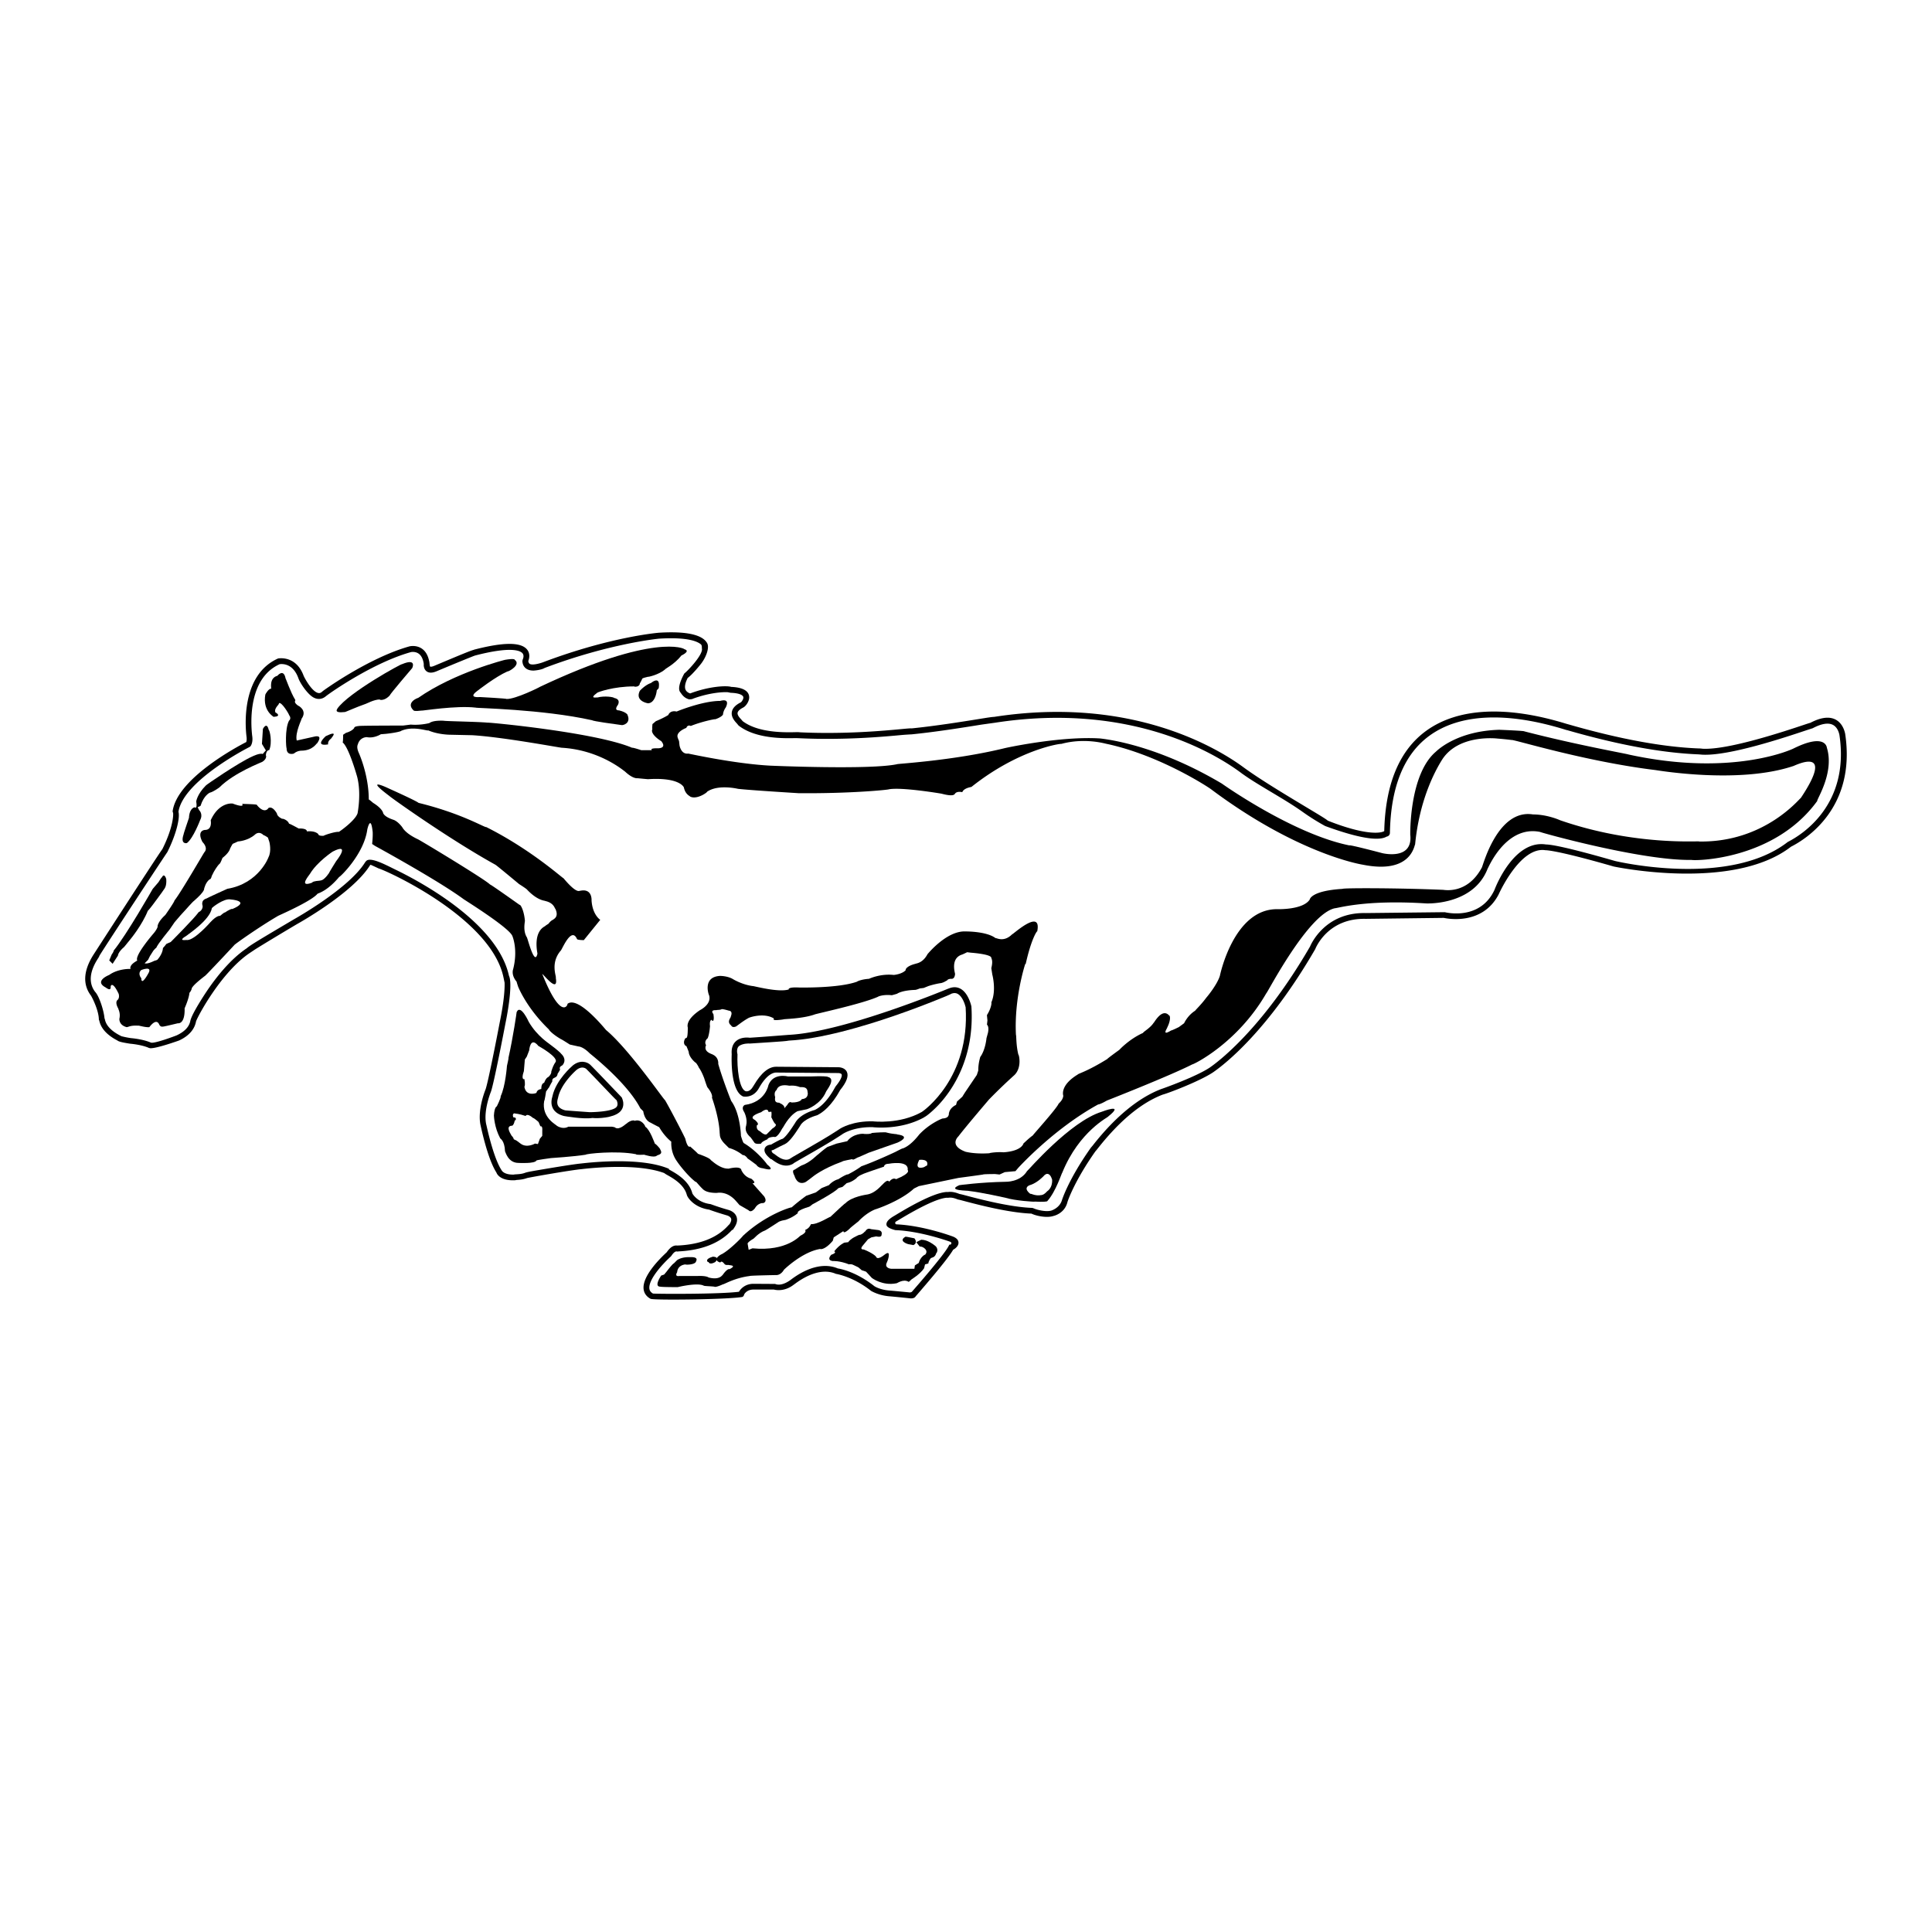
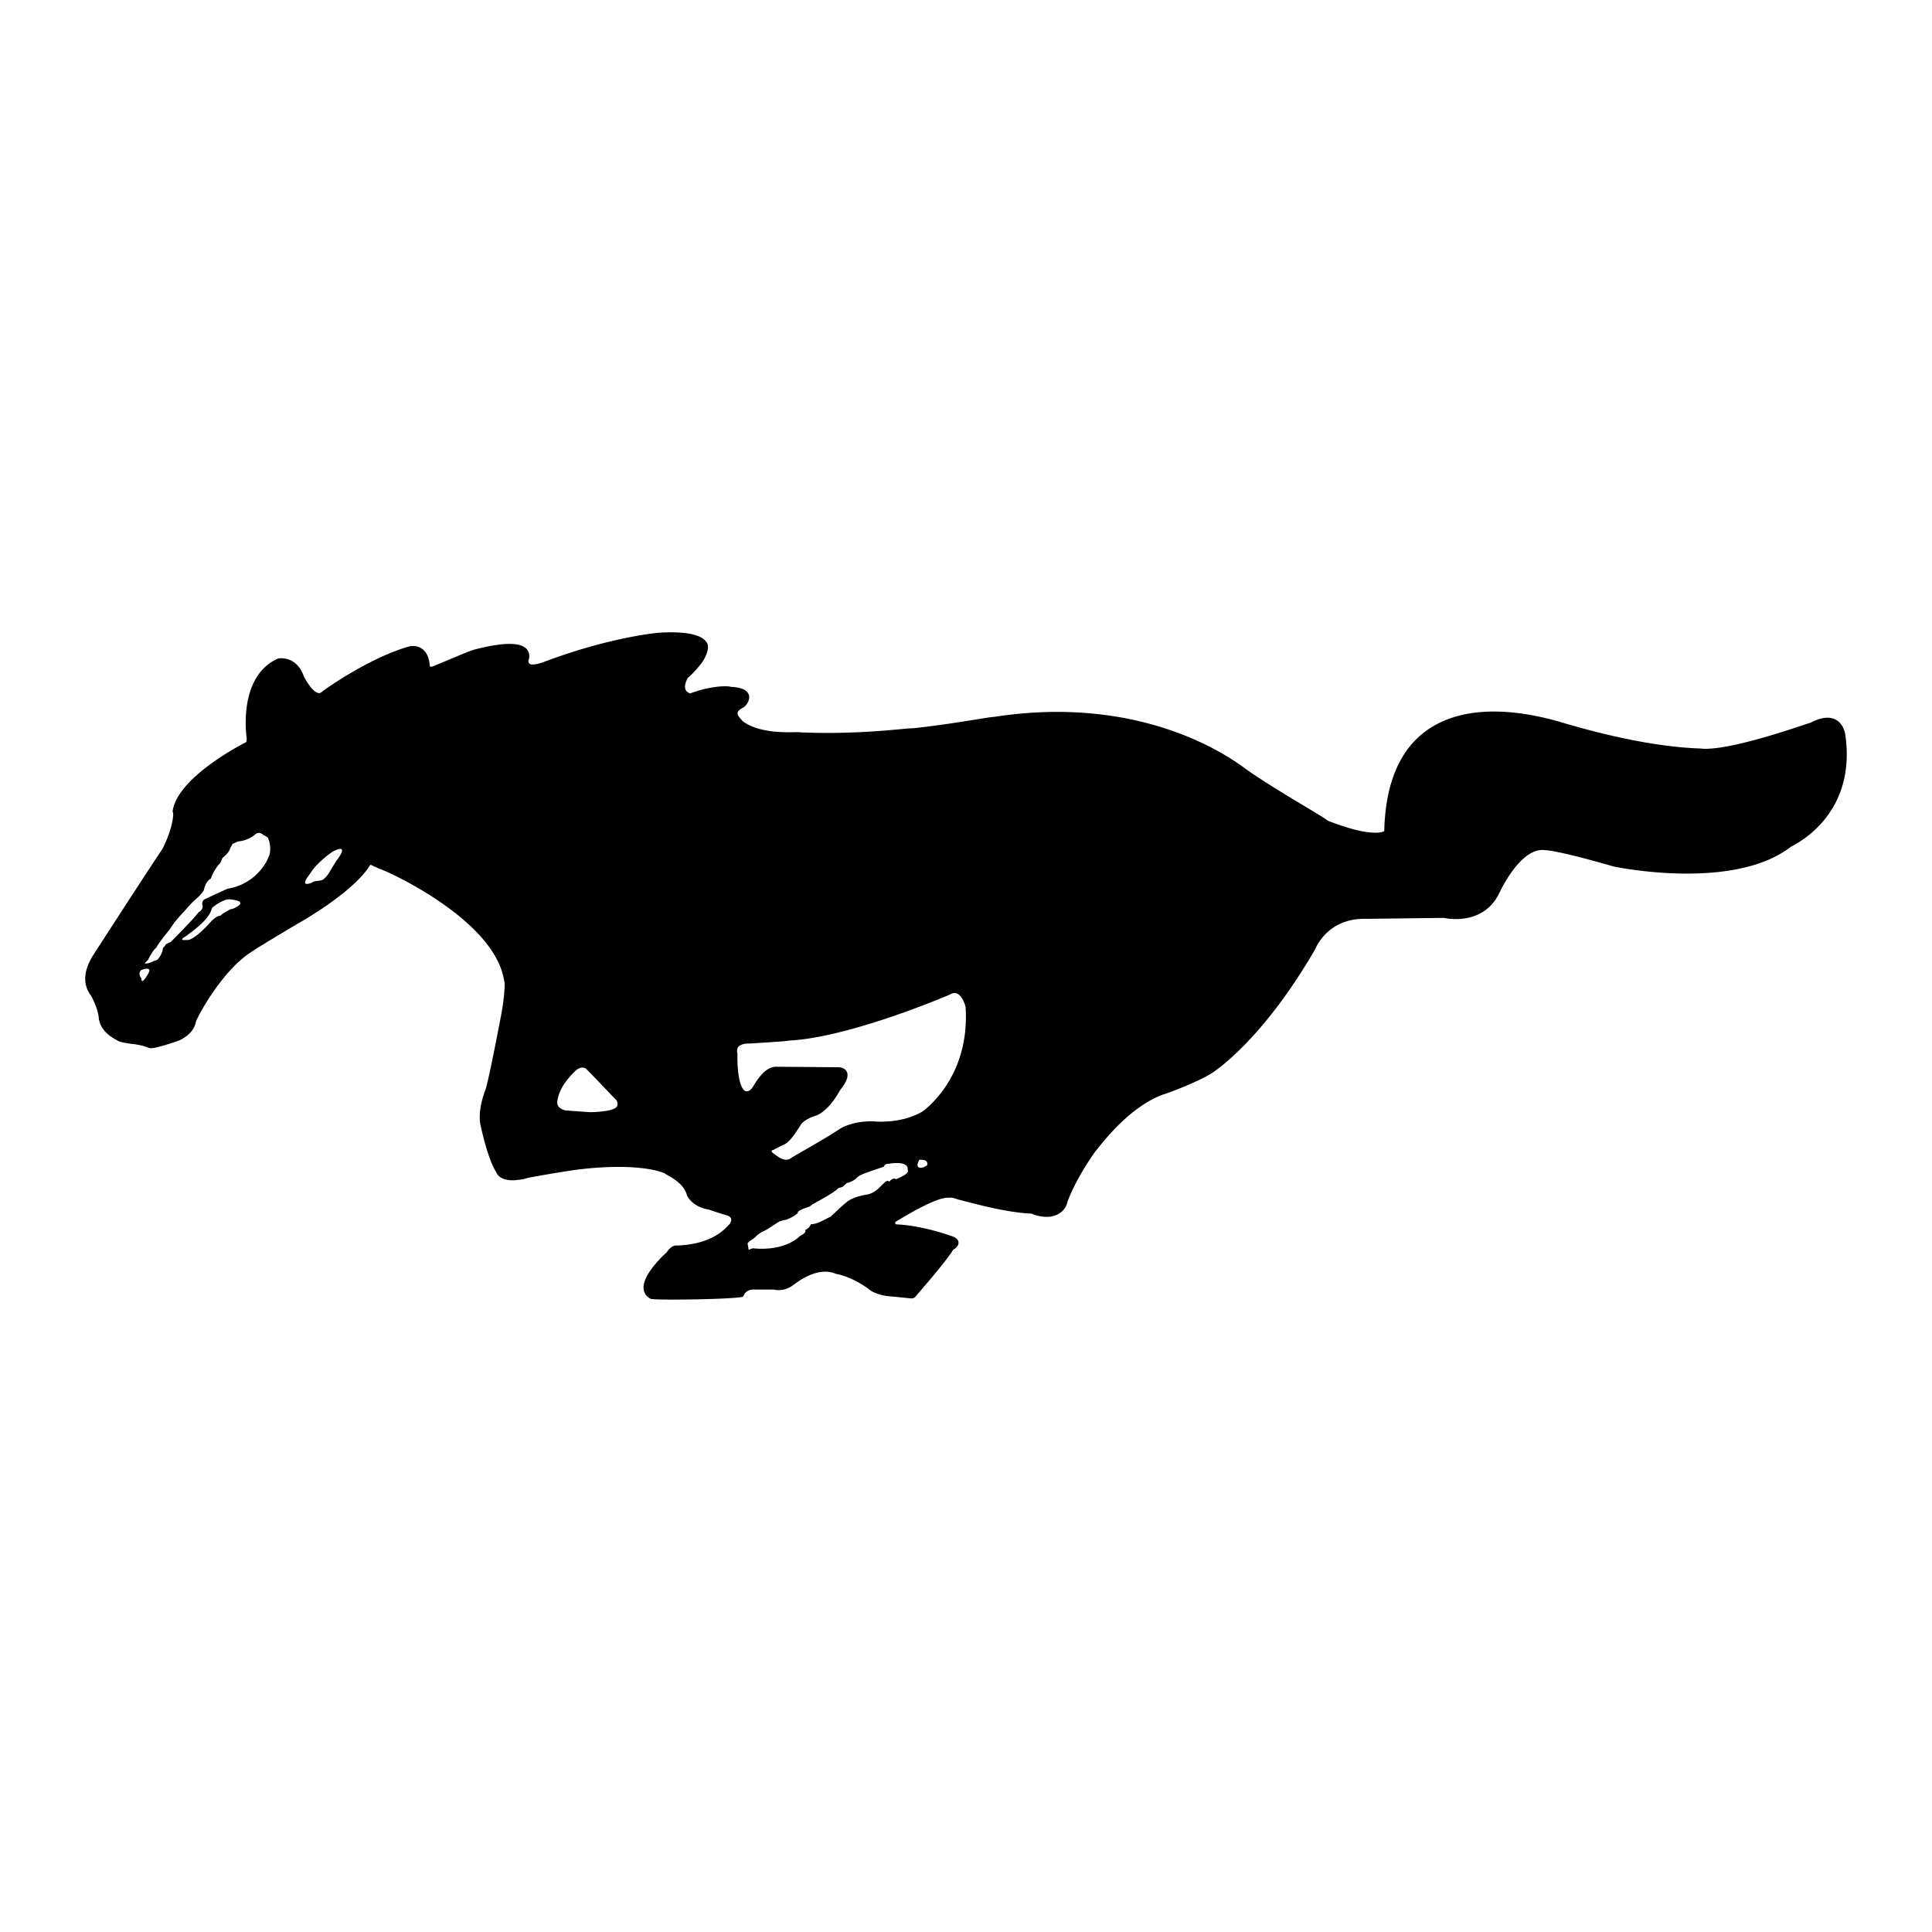
<svg xmlns="http://www.w3.org/2000/svg" width="2500" height="2500" viewBox="0 0 192.756 192.756">
  <g fill-rule="evenodd" clip-rule="evenodd">
-     <path fill="#fff" d="M0 0h192.756v192.756H0V0z" />
    <path d="M67.554 125.717c.022-.022.019-.018 0 0zM24.157 80.199l.007-.004-.007.004zM96.004 79.04l-.001.002.001-.002zM24.164 80.195l.03-.015-.03.015zM24.193 80.181c.009-.005.007-.004 0 0z" />
    <path d="M74.233 129.186c.004-.051.253-.527.939-.527h2.034c.213.057 1.074.219 1.977-.479.023-.014.047-.031.097-.068 1.537-1.152 2.999-1.514 4.117-1.02 0 0 1.684.25 3.505 1.697 0 0 .747.463 1.846.543.092.006 1.285.119 2.067.205 0 0 .395.049.534-.191.13-.16 3.104-3.541 3.75-4.662.213-.109.482-.338.524-.611.036-.232-.055-.551-.69-.752-.107-.039-2.909-1.057-5.511-1.168-.123-.039-.162-.195-.015-.289.051-.027.12-.068.25-.146 2.344-1.416 3.962-2.162 4.81-2.219a.888.888 0 0 0 .179-.002c.145-.016.387-.043.909.172l.207.045c.114.029.289.074.477.125 1.318.348 4.384 1.156 6.673 1.244.391.201 1.488.469 2.199.232 0 0 1.111-.225 1.391-1.393.004-.021.645-2.021 2.795-5.064.051-.053.111-.127.211-.254 2.17-2.758 4.34-4.568 6.492-5.393.506-.123 3.682-1.328 5.02-2.219 0 0-.008.004 0 0 1.195-.822 5.496-4.17 10.203-12.3.049-.125 1.248-3.108 5.037-3.018l7.787-.096c.385.086 3.861.75 5.469-2.334.004-.005 2.135-4.813 4.666-4.418.332 0 1.826.191 6.818 1.626 0 0 11.877 2.529 17.689-1.975 1.545-.78 6.514-3.918 5.402-11.277-.148-.69-.51-1.202-1.018-1.438-.629-.292-1.455-.171-2.453.354-.137.034-.34.102-.664.21-1.867.624-7.533 2.515-10.086 2.376a3.151 3.151 0 0 0-.434-.032c-3.543-.142-7.863-.939-12.84-2.368 0 0-.27-.074-.326-.091-5.977-1.839-10.812-1.596-13.982.705-2.668 1.937-4.07 5.305-4.182 10.002-.322.217-1.846.458-5.627-1.039-.188-.165-.701-.475-2.193-1.371-1.83-1.1-4.338-2.607-5.908-3.728l-.26-.186c-2.48-1.84-11.113-7.21-24.93-5.072-.227.007-.654.075-1.523.215-1.61.259-4.295.691-6.706.934-.137-.013-.403.012-1.049.072-1.692.159-5.651.53-10.119.319-.092-.017-.228-.017-.488-.011-1.006.022-3.664.076-5.215-1.108a1.48 1.48 0 0 0-.136-.162c-.15-.161-.401-.43-.362-.663.035-.208.298-.388.512-.502l-.001-.001c.296-.121.637-.618.646-1.013.011-.456-.296-1.007-1.793-1.071-.474-.149-2.203-.065-4.096.653-.282-.095-.409-.252-.461-.374-.116-.27-.04-.676.215-1.173.463-.332 1.26-1.31 1.404-1.511.471-.654.777-1.537.532-1.966-.321-.561-1.314-1.246-4.798-1.033-.029 0-4.815.386-11.609 2.96 0 0-.953.342-1.283.152-.063-.037-.131-.114-.149-.293.13-.327.17-.781-.121-1.141-.614-.757-2.352-.751-5.312.018l.011.009c-.309.065-1.145.416-3.957 1.596-.26.111-.386.098-.419.072-.047-.036-.066-.509-.09-.517-.112-.577-.353-1.009-.73-1.267-.563-.385-1.197-.238-1.223-.232-2.124.588-4.377 1.778-5.896 2.672-.891.525-1.604.991-2.044 1.289-.482.326-.706.485-.813.587v-.002c-.122.105-.236.139-.371.109-.611-.134-1.309-1.402-1.447-1.707-.673-1.839-2.129-1.8-2.546-1.739-3.538 1.568-3.326 6.335-3.163 7.75v.003c.052.323.007.519-.022.59-.739.377-6.911 3.618-7.345 6.922 0 0 .044.139.048.146.039.182.005 1.457-1.065 3.604-.626.867-6.857 10.509-6.884 10.552-1.009 1.589-1.076 2.979-.247 4.067.166.271.791 1.527.791 2.418 0 0 .039.064.04.074.197.971 1.072 1.609 1.801 1.986.135.117.47.201 1.294.328.032.002 1.121.09 1.853.416l.082.023c.484.115 2.917-.754 2.934-.762 1.177-.545 1.561-1.297 1.675-1.83l.02-.09c.265-.693 2.598-4.971 5.374-6.822l.537-.358c.854-.534 2.629-1.607 4.177-2.522.221-.123 5.551-3.106 7.257-5.845l.061-.065c.051.009.799.364.799.364.983.292 11.243 5.005 12.465 10.872l.109.521c.022.594-.041 1.814-.478 3.941-.321 1.688-1.203 6.178-1.432 6.75-.032.078-.8 1.977-.497 3.492l.005.02.022.102c.342 1.547.89 3.59 1.563 4.639.01.033.262.832 1.789.777l.114-.006s.081-.023.112-.025c.237-.014.646-.043 1.03-.184.333-.09 4.39-.799 5.462-.896-.006.002.001 0 .067-.008 1.277-.148 5.613-.555 8.174.402.075.064.187.129.339.215.537.303 1.653.932 1.913 1.971l-.008-.07c0 .252.694 1.311 2.229 1.529.066.025.674.254 1.789.58.094.025.336.129.403.309.063.174-.043.396-.153.566-.046.039-.09.082-.128.125-1.095 1.225-2.784 1.896-5.021 2.002l-.065.002c-.265-.033-.626.047-1.055.672-.761.701-2.46 2.424-2.302 3.688.051.408.291.738.694.955.31.154 7.538.072 9.079-.174.204-.009.246-.223.246-.223z" />
-     <path d="M178.369 84c-5.936 4.616-17.238 1.9-17.238 1.9-2.59-.746-5.867-1.631-6.893-1.648-3.158-.484-4.998 4.17-5.127 4.519-1.426 3.094-4.818 2.274-4.963 2.238l-7.883.088c-4.035-.096-5.447 3.064-5.562 3.341-4.764 8.221-9.178 11.504-10.01 12.077-.02.014.012-.008 0 0-1.344.895-4.533 2.043-4.842 2.141-2.25.861-4.562 2.75-6.799 5.592v.002l-.219.26c-2.219 3.137-2.859 5.156-2.885 5.24-.232.766-1.004 1.006-1.027 1.02-.588.189-1.584-.109-1.744-.195l-.174-.062c-2.23-.074-5.305-.885-6.618-1.232-.34-.09-.53-.139-.651-.158-.63-.252-.97-.219-1.152-.197-.02.002-.14-.002-.14-.002-1.416.084-4.178 1.754-5.085 2.301-.075.047-.261.154-.261.154-.356.229-.712.506-.648.846.062.326.89.506.89.506 2.526.094 5.379 1.131 5.408 1.141.282.082.153.268.08.307h-.108l-.081.156c-.474.904-3.265 4.1-3.67 4.561l-.157.053c-1.971-.188-2.023-.188-2.04-.188-.983-.074-1.512-.426-1.532-.438-1.785-1.41-3.315-1.719-3.65-1.771-1.311-.557-2.96-.168-4.654 1.102-.023.016-.896.734-1.599.445l-2.164-.014c-.79 0-1.256.465-1.444.793-1.931.25-7.957.223-8.579.18-.211-.123-.333-.279-.359-.49-.103-.82 1.078-2.232 2.121-3.193l.005-.004c.02-.018.06-.066.06-.066.219-.33.407-.48.557-.445a.486.486 0 0 0 .173-.008c2.354-.117 4.153-.842 5.348-2.156l.046.023.142-.209c.284-.416.364-.795.238-1.131-.184-.49-.729-.645-.79-.662a23.5 23.5 0 0 1-1.754-.568l-.032-.012-.035-.006c-1.327-.17-1.785-1.049-1.789-1.059v.002c-.33-1.268-1.58-1.973-2.183-2.312a10.497 10.497 0 0 1-.164-.094v-.064l-.185-.07c-2.677-1.037-7.195-.613-8.516-.459a.406.406 0 0 1-.05.006c-.7.064-2.622.383-3.195.479-1.553.262-2.175.359-2.432.463-.307.111-.633.125-.853.139a1.556 1.556 0 0 0-.246.027c-.971.025-1.192-.404-1.194-.408-.502-.74-1.058-2.385-1.537-4.553a1.475 1.475 0 0 0-.028-.109h.002c-.268-1.342.459-3.143.467-3.16.297-.744 1.416-6.605 1.463-6.855.416-2.023.657-4.145.354-4.74-1.145-5.305-8.931-9.443-11.297-10.587-.983-.475-2.569-1.352-2.972-.85l-.081.096c-1.604 2.618-7.019 5.646-7.073 5.677-3.324 1.964-4.411 2.61-4.744 2.911-1.662 1.108-3.109 2.97-4.028 4.345-.016.025-1.476 2.197-1.604 2.926-.126.588-.591 1.061-1.362 1.418-.017.008-2.079.801-2.541.73-.823-.361-1.97-.453-2.018-.457a9.05 9.05 0 0 1-.938-.188l-.094-.047c-.626-.312-1.405-.848-1.562-1.621a.476.476 0 0 0-.043-.123c-.062-.766-.527-2.211-.932-2.633-1.005-1.32-.012-2.87.311-3.378a.973.973 0 0 0 .12-.236c.731-1.185 6.546-10.023 6.769-10.326.903-1.807 1.278-3.422 1.112-4.031.484-3.12 7.028-6.431 7.095-6.464l.089-.069c.048-.056.279-.392.169-1.063-.151-1.31-.398-5.705 2.743-7.128.41-.055 1.383.011 1.88 1.428.17.468.878 1.534 1.464 1.875.44.257.905.205 1.268-.107.435-.353 4.742-3.364 8.495-4.404-.007.002.41-.089.757.153.272.189.446.54.516 1.039-.018.185.02.444.173.625.16.191.48.363 1.099.099 1.352-.567 3.566-1.483 3.844-1.572 3.646-.948 4.535-.471 4.738-.219.196.242.033.586.014.624l-.03.141c.025.616.452.972 1.142.954.01 0 .729-.045 1.082-.262v.001c6.466-2.449 11.385-2.921 11.425-2.923 3.073-.188 3.907.361 4.159.567.129.105.096.393.096.393.188.566-1.371 2.227-1.745 2.512 0 0-.799 1.362-.415 1.862.163.212.347.571.894.724 0 0 .354-.017.36-.058 1.619-.604 2.999-.689 3.495-.656l.279.057c1.081.039 1.242.323 1.267.409.049.177-.112.414-.222.531l-.11.059c-.479.255-.751.564-.81.918-.086.514.302.929.51 1.152.018.02.161.197.161.197 1.708 1.342 4.554 1.28 5.625 1.257.124-.002.423.01.423.01 4.52.215 8.519-.16 10.226-.32.38-.036 1.003-.067 1.003-.067 2.44-.244 5.162-.682 6.789-.944.246-.04 1.52-.215 1.52-.215 13.797-2.135 22.326 3.325 24.613 5.049.057.044.107.079.154.107l-.002.001c1.588 1.134 4.205 2.498 5.945 3.753a22.826 22.826 0 0 0 2.225 1.395c4.426 1.623 5.684 1.323 6.133 1.059 0 0 .307-.031.332-.361.076-4.597 1.404-7.864 3.951-9.712 3.018-2.19 7.676-2.404 13.473-.62a3.1 3.1 0 0 0 .342.092l-.006.001c5.021 1.442 9.389 2.247 12.977 2.391.117.005.395.031.395.031 2.652.161 8.23-1.703 10.332-2.404.311-.104.719-.233.719-.233.834-.444 1.516-.567 1.973-.354.342.159.582.515.689 1.014 1.05 6.953-3.694 9.949-5.149 10.685z" fill="#fff" />
    <path d="M29.787 67.684c-.002-.003.001.004 0 0zM25.164 73.384c.003.029-.001-.013 0 0zM178.369 84c.041-.034-.031.015 0 0zM154.203 84.249l.035.003h.01l-.045-.003zM62.03 109.49s-.8-.834-1.26-1.316c-.648-.678-1.382-1.447-1.884-1.949-.273-.25-.974-.543-1.742.08-.068.059-1.67 1.434-2.024 3.053l-.006.031v.002l-.007.023c-.056.197-.202.719.075 1.205.195.34.552.584 1.062.719l.012.004.012.002c.078.014 1.925.342 2.835.195.545.062 2.044.002 2.707-.576.24-.209.587-.678.22-1.473z" />
    <path d="M59.067 111.541v-.008l.007.002-.007.006z" />
    <path d="M61.53 110.418c-.374.535-2.68.545-2.68.545s-2.332-.162-2.466-.186c-.35-.096-.585-.246-.699-.445-.157-.275-.062-.615-.021-.76a.529.529 0 0 0 .028-.152l-.006.061c.312-1.426 1.818-2.721 1.829-2.73.55-.445.933-.141.975-.104.486.484 1.217 1.252 1.863 1.928.688.721 1.001 1.049 1.168 1.199.173.404.051.583.009.644z" fill="#fff" />
    <path d="M96.916 100.412c-.011-.053-.281-1.312-1.072-1.756-.333-.188-.701-.209-1.095-.07l-.192.07s-10.361 4.326-15.878 4.592c0 0-2.701.215-3.879.287-.173-.023-.9-.092-1.385.354-.318.291-.456.725-.412 1.287-.026.635-.084 3.688 1.138 4.219 0 0 .985.221 1.57-.82.79-1.406 1.455-1.58 1.774-1.566l6.124.049c.099-.002.311.029.36.131.024.049.107.334-.583 1.182h.003a.746.746 0 0 0-.082.127c-.784 1.428-1.525 2.008-2.016 2.242-.224.059-1.499.43-1.97 1.314-.02.025-.045.064-.097.145-.627.975-.963 1.314-1.14 1.42-.18.045-.502.207-1.163.58-.168.014-.506.076-.618.369-.138.359.197.715.46.951l.146.131.039-.02c.015.012.031.023.044.035.365.275 1.22.924 2.076.473l.082-.043.012-.025c.139-.092.619-.367 1.13-.66 1.059-.605 2.658-1.52 3.72-2.229l.024-.016.008-.008c.064-.045 1.113-.742 3.021-.699.265.029 2.877.291 5.175-1.002l-.052.014c.33-.133 1.092-.85 1.452-1.234 1.367-1.461 3.61-4.695 3.276-9.824z" />
    <path d="M83.829 108.75c.009-.02-.008.012 0 0z" fill="#fff" />
    <path d="M96.342 100.49c-.068-.303-.326-1.074-.783-1.33-.18-.1-.378-.109-.606-.031-.211.121-.67.307-1.676.709-.932.373-2.408.943-4.154 1.543-3.006 1.031-7.248 2.287-10.413 2.439-.274.059-.824.092-1.952.168l-1.955.127-.067-.004c-.006-.002-.549-.023-.934.205-.411.244-.223.871-.223.871-.056 1.359.152 3.396.79 3.676.011.004.423.166.79-.5l.051-.08c.737-1.262 1.507-1.885 2.288-1.854l6.102.049c.067-.002.659-.008.886.451.207.418-.018 1.031-.659 1.82-.87 1.586-1.745 2.258-2.314 2.523 0 0-1.327.336-1.695 1.072l-.108.166c-.453.703-.977 1.449-1.43 1.654l-.183.084s-.615.293-.952.484l-.141.037c-.041 0-.032.152.1.275.076.035.152.092.236.154.318.242.907.688 1.431.434.119-.09.409-.258 1.231-.729 1.049-.6 2.634-1.506 3.679-2.203.254-.197 1.464-.871 3.406-.824h.014l.015.002c.026.002 2.637.309 4.837-.93l.019-.01c.191-.122 4.82-3.366 4.37-10.448z" fill="#fff" />
    <path d="M26.527 74.871l-.393-.652.096-1.495s.386-.771.579.097c.096 0 .386 1.253.048 2.025.048 0-.289-.096-.337.531 0-.097.192.289-.338.626-.048.048-2.797 1.061-4.291 2.556 0 0-.579.434-.965.53 0 0-.579.241-.916 1.302.048 0-.29.145-.29.145l.145.29s.434.386.096 1.012c0 0-.675 1.784-1.302 2.267-.096.048-.675.096-.337-.868-.048.048.531-1.639.531-1.639s0-.917.579-1.061c-.048 0 .289.29.145-.579 0 0 .096-.724.964-1.591 0-.048 3.271-2.291 4.629-2.893 0 0 .771-.386 1.061-.241-.049-.001.296-.362.296-.362zM27.677 67.42s.626-.771.819.29c0-.096.482 1.35.964 2.122.048.097-.241.193.29.579-.048-.048.964.434.337 1.302.048 0-.675 1.398-.482 2.17l1.735-.386s.965-.29.29.675c-.048-.048-.386.723-1.591.723 0 0-.385 0-.723.29 0 0-.723.241-.723-.531-.048 0-.193-1.929.241-2.749-.097.049.337-.145 0-.579.048 0-.771-1.398-1.013-1.157.097.097-.53.482-.337.917.048 0 .675.386-.193.434.048 0-1.109-.579-.82-2.218 0-.048.386-.675.579-.579.048-.001-.241-1.061.627-1.303zM32.499 73.448s-1.206 1.061.241.82c0 0-.096-.29.289-.579 0-.048.868-.916-.53-.241zM41.13 66.649s.482-1.012-1.012-.386c0-.096-5.353 2.845-6.461 4.437.048 0-.482.482.771.337.048 0 1.109-.482 2.073-.819.048 0 .82-.434 1.398-.434-.096.048.482.193 1.012-.434-.047-.049 2.219-2.701 2.219-2.701zM15.237 88.685s-2.604 4.581-3.906 6.172c.048.048-.192.385-.192.385l-.241.579.337.337.53-.819s0-.337.627-.868c.048-.048.627-.771.627-.771s1.157-1.398 1.736-2.845c.048 0 .482-.578.482-.578s1.012-1.351 1.157-1.592c.048-.048.241-.337.193-.964 0-.048-.193-.675-.434-.193-.048 0-.338.482-.338.482l-.578.675zM52.751 101.945s-.82-1.832-1.206-.965c0 .049-.337 2.412-.82 4.582.048-.049-.145.771-.145.771s-.145 2.025-.627 3.037c.049.145-.386 1.012-.386 1.012s-.24.049-.289.916c0 .049.049 1.207.627 2.268 0 .047.434.193.482 1.301.048.049.29 1.158 1.35 1.158 0 0 1.639.096 1.784-.242 0-.047 1.446-.24 1.446-.24s2.267-.145 3.472-.338c0-.096 3.086-.434 5.015-.049 0 .098.819.049.819.049s1.013.338 1.254.098c.096-.098.675-.098.338-.627.096.047-.338-.482-.531-.58-.048-.096-.482-1.398-.964-1.688.048-.047-.386-.818-1.061-.578.048-.049-.338-.145-.82.289 0-.049-.675.676-1.108.387 0-.049-.338-.098-.338-.098h-4.34s-.482.338-1.157-.096c.048-.049-1.543-.771-1.254-2.459.049 0 .193-.965.193-.965s-.049.096.241-.338c.048 0 .145-.289.386-.674 0 .096-.097-.242.193-.338.048-.049.289-.049.337-.434 0 .047.241-.387.241-.387s-.145-.24.145-.385c.096 0 .627-.58-.048-1.207 0-.047-.53-.482-.53-.482s-.048-.047-.627-.48c.05.001-1.204-.724-2.072-2.218zM87.662 122.729l-.771-.098s-.338-.193-.579.242c-.048-.049-.096.191-.53.336.048-.096-.482.193-.482.193s-.434.193-.675.531c-.048 0-.386.047-.386.047s-.482.193-1.013.869c.048 0 .289.145-.29.338 0 0-.53.529.145.627 0 0 .675-.049 1.639.336 0-.047.29 0 .29 0s.145.049.627.291c.048.047.337.289.337.289l.434.145.578.627s1.061.818 2.459.529c0 .049.675-.482 1.206-.145 0 .049.29-.24.29-.24s.868-.531 1.253-1.109l.097-.387.337-.096s-.048-.145.241-.531c.048-.047.434-.047.53-.48.048 0 .337-.482-.193-.82-.048-.049-.675-.531-1.254-.531 0-.047-.53.242-.53.242l.338.434c.289-.049.964.387.53.82 0-.049-.482.24-.627.818-.048.098 0 0 0 0l-.385.242-.049.338h-2.314s-.723-.049-.434-.627c.048-.049.482-1.254-.097-.869 0-.047-.723.676-.964.338.048-.049-.386-.434-1.253-.771 0 0-.482.049-.048-.434.048-.049.482-.578.482-.578l.338-.193.482-.098s.531.146.531-.145c-.001-.047.143-.385-.29-.48z" />
-     <path d="M91.229 123.547s.386.434-.096.676l-.531-.098s-1.012-.289-.29-.723c0-.049.435.049.435.049l.482.096zM71.122 125.379s.772 0 .241.531c0 0-.531.338-.675 0-.097.049-.434-.289.434-.531zM89.542 114s1.495-.627-.048-.82c.048-.047-.337 0-1.06-.191 0-.049-1.013 0-1.447.047 0-.047.048.145-.771.098-.048-.049-1.109-.049-1.688.723l-1.061.24-.917.338s-.241.145-.964.771c0-.049-.723.771-1.591 1.061-.048 0-.724.436-.724.436s-.337 0 0 .625c0 0 .241.965 1.062.627.048 0 .723-.529.723-.529s.964-.82 2.989-1.543c-.048-.049 1.013-.242 1.013-.242s-.096.193.482-.145c.048 0 1.109-.482 1.109-.482L89.542 114zM76.667 108.262s-.288 1.701-2.363 1.977c.047-.006-.434.145-.048.725.048.096.338.723.193 1.301.048 0-.337.531.434 1.205 0 0 .192.242.385.531 0 0 .097.193.676.096 0 0-.048-.145.626-.434 0-.049.145-.24.724-.24-.097 0 .193.24.771-.869.048.049.53-1.156 1.495-1.688.048 0 .144-.047.916-.191.048 0 1.398-.482 1.929-1.736 0-.098 1.061-1.303.193-1.496-.048-.047-.53-.096-1.639-.047h-2.363s-1.447-.388-1.929.866zM109.938 110.914s2.363-.916.627.482c.049.047-2.893 1.445-4.58 5.594-.049 0-.627 1.881-1.494 2.844 0 .049-.387.098-1.254.049.047.049-2.025-.096-2.941-.387 0 0-2.363-.529-3.617-.674 0-.049-2.315 0-.964-.578 0 0 2.073-.291 4.628-.338 0 0 1.447.047 2.123-1.061.048.001 4.29-4.966 7.472-5.931z" />
-     <path d="M53.715 104.355s2.122 1.158 1.688 1.641c0 .049-.145.096-.386.867-.048 0 .097.193-.289.578 0 0-.241.049-.435.58-.096.047-.289.096-.289.627 0 0-.434.047-.482.385-.048.049-1.061.387-1.206-.627.048 0 .096-.289 0-.771.048.049-.386.193-.048-.771 0-.049.096-1.156.096-1.156l.193-.289.242-.627c0-.001.097-1.448.916-.437zM51.449 111.107s.29 0 1.013.24c-.048.049.048-.385.724.193.096 0 .53.385.53.385s.048.049.193.436c0 .047.241-.145.193.48v.482l-.241.289-.193.531-.29-.049s-.82.482-1.446 0l-.386-.289-.289-.145s0-.145-.241-.385c.048 0-.675-.916.048-.965.048.049.241-.145.29-.531.096.098.241-.338-.096-.289-.098.002-.195-.527.191-.383zM77.487 108.744s.096-.627 1.205-.434c0 .049.482-.098 1.109.145.097.049.772-.145.772.529 0-.096.193.627-.579.676 0 0-.097.338-1.013.338-.048 0-.193-.193-.434.24-.048.049-.289.338-.289.338s.096-.289-.482-.529c.048-.098-.579.145-.434-.58 0 0-.193-.483.145-.723zM75.944 110.963s.626-.531.723-.049c-.048.049.289 0 .289 0s.048.096 0 .578c.048 0 .192.482.434.676 0 0 .145.145-.337.434l-.53.531s-.145.24-.675-.242c0-.049-.434-.096-.337-.627.048 0 .289-.096-.145-.482.048-.048-.965-.29.578-.819zM104.971 117.709v-.008c-.006-.021-.131-.512-.416-.578-.139-.033-.287.041-.438.219-.006.008-.58.621-1.234.855v.002l-.012.002c-.26.068-.41.178-.443.326-.035.164.08.355.344.572 0 0 .125.016.15.025.15.057.428.162.801.131 0 0 .055-.012.084-.014.121-.002.326-.006.67-.389.002.002.539-.315.494-1.143z" fill="#fff" />
-     <path d="M41.708 69.639c.048-.048-1.302.434-.434 1.253.048 0 0 .097.819 0-.048.048 3.424-.53 5.4-.289-.145.048 6.606.145 11.573 1.254.097.097 2.218.386 2.941.482.096.048 1.013-.145.579-1.061.048.048-.145-.242-.771-.386.048-.048-.627.097-.193-.53-.048.097.434-.579-.337-.723-.048-.096-.965-.241-1.688-.048 0-.048-.916.193 0-.482.048-.048 1.591-.626 3.665-.626 0 .048.579.096.579-.337 0 .096.241-.434.241-.434s-.048-.048.579-.193c-.048.048 1.061-.193 1.688-.724-.048-.048.917-.482 1.64-1.398 0 0 .964-.434.289-.627.048-.048-2.989-1.639-14.417 3.761.048 0-2.459 1.253-3.327 1.205.048-.048-2.652-.192-2.652-.192s-1.301.145-.241-.627c0 0 1.784-1.398 2.99-1.929.096.048 1.398-.675.723-1.157 0-.048-.096-.145-.964 0-.002-.001-5.017 1.252-8.682 3.808z" />
-     <path d="M64.95 68.144s.964-.82.771.482c.048 0-.193.241-.193.241s-.097 1.253-.868 1.302c0 0-1.35-.193-.819-1.253.048-.049.531-.58 1.109-.772zM182.268 74.605s-.098-1.543-3.377.097c.193-.097-5.785 2.893-16.393.579-.291-.097-5.209-.964-10.416-2.314 0-.059-2.498-.157-2.498-.157-4.051.116-6.029 1.896-6.332 2.192-2.691 2.286-2.549 8.366-2.549 8.283.287 2.604-2.799 1.832-2.799 1.832s-3.277-.868-3.277-.771c-5.689-1.158-12.73-6.172-12.73-6.172-5.695-3.375-10.283-4.288-12.148-4.499-4.014-.252-9.598.979-9.549.979-5.16 1.254-10.754 1.543-10.706 1.591-2.7.579-12.633.145-12.633.145-3.617-.192-8.149-1.206-8.198-1.206-.723.097-.867-.819-.867-.819l-.049-.434s-.144-.337-.144-.386c-.145-.53.82-.916.867-.916.145-.386.482-.193.434-.193 1.061-.434 2.459-.723 2.459-.675.579-.192.771-.434.771-.482.048-.482.385-.82.29-.724.434-.964-.53-.626-.579-.626-1.785 0-4.34 1.061-4.34 1.061-.626-.145-.819.29-.819.337-.434.29-1.254.627-1.254.627l-.337.289s-.048.53 0 .482c-.29.531.916 1.254.868 1.206.675.82-.481.723-.434.723-.771 0-.482.193-.482.193h-1.061s-.868-.289-.917-.241c-3.616-1.543-14.417-2.556-14.417-2.507-1.013-.097-4.34-.145-4.388-.193-1.205-.048-1.398.241-1.446.241-1.013.241-1.833.145-1.833.145l-.771.097s-4.388 0-4.437.048c-.482.048-.435.193-.435.193-.241.337-.819.482-.819.482l-.289.193s0 .724-.048.771c.627.482 1.447 3.423 1.447 3.423.434 1.688.048 3.568.048 3.617-.193.723-1.832 1.88-1.88 1.88-.337-.048-1.495.337-1.495.386-.627.048-.53-.193-.579-.193-.386-.337-1.061-.241-1.109-.241 0-.337-.82-.289-.82-.289s-.869-.482-.964-.482c-.097-.338-.627-.531-.675-.482-.53-.241-.53-.53-.53-.53s-.434-.82-.868-.531c0 .048-.386.579-1.109-.289 0-.097-.193-.097-1.495-.145 0 0 .338.434-.867 0 .048-.048-1.398-.289-2.267 1.639 0 0 .193.964-.579.964.048 0-.868 0-.241 1.206.048.048.579.579.193 1.013 0-.048-2.363 4.05-2.989 4.822 0 .145-.917 1.447-.917 1.447s-.675.579-.771 1.109c.048.048-.097.386-.434.771 0 0-1.88 2.17-1.591 2.652 0 .048-.819.386-.675.868 0-.049-1.254-.049-2.122.578 0 0-1.495.58-.434 1.205.048 0 .627.531.579-.047 0-.098.193-.531.771.674.048.049.145.482-.097.676 0 0-.289.193.097.867-.048 0 .241.387.096 1.014 0 .096 0 .627.724.82.193 0 .337-.193 1.157-.146 0-.047.724.193 1.109.146.048-.049.723-1.014 1.013-.193.096 0 0 .24.579.096.048 0 1.253-.289 1.253-.289s.724.145.675-1.494c0 0 .434-.965.482-1.543 0 0 .193-.193.241-.482.097-.145.241-.387 1.302-1.205 0 .047 1.64-1.688 2.941-3.086 0-.049 2.363-1.736 4.34-2.894-.048 0 3.327-1.446 3.954-2.218.048-.048.964-.241 2.17-1.688 0 .096 2.459-2.218 2.797-4.725 0 0 .337-1.543.53.192 0-.048.048.338-.048 1.254l.289.193s6.269 3.423 8.824 5.304c.048.048 4.484 2.797 4.87 3.665 0 0 .627 1.398.048 3.472 0 .096-.097.531.386 1.109 0 .049.145.482.145.482s.82 2.121 3.086 4.291c-.048 0 .29.434 1.206.965.048 0 .868.529.868.529l.868.193s.434 0 1.109.676c.096.096 3.712 2.893 5.062 5.496l.29.289s.096.916.771 1.158c.048.047.82.434.82.434s.434.82 1.205 1.447c0 .047-.096 1.061.579 1.977.048.096.964 1.35 1.832 2.025.097 0 .048 0 .579.578.145.096.289.531 1.543.531.048 0 1.012-.242 1.929.818.048.049.337.387.337.387l.916.529s.193.289.579-.145c.049 0 .193-.482.772-.578.097.049.579-.096.192-.676-.048-.047-1.157-1.301-1.157-1.301s.482.049-.096-.434c-.048-.049-.627-.098-1.013-.869 0-.096-.097-.434-1.302-.145 0-.047-.579.145-1.688-.82-.145-.047.145-.145-1.35-.674 0-.049-.771-.723-.771-.723s-.241.24-.482-.773c0-.047-1.302-2.604-2.025-3.857 0 .146-3.568-5.062-5.882-6.99-.097-.098-2.797-3.473-3.858-2.604.097 0-.578 1.832-2.507-2.99.096 0 1.639 2.025 1.35.385.096-.096-.579-1.445.482-2.699.097 0 1.061-2.508 1.64-1.158.096.097.675.097.675.097l1.64-2.025s-.771-.482-.868-1.929c0 0 .097-1.253-1.157-.964 0-.096-.193.482-1.639-1.254-.097 0-3.279-2.893-7.715-5.111-.096.097-2.411-1.35-6.75-2.411-.193-.192-2.99-1.446-2.99-1.446s-2.604-1.254.097.771c-.193-.097 5.69 4.146 10.56 6.847.049 0 2.363 1.929 2.363 1.929s.771.482.819.579c1.109 1.157 1.832 1.061 1.784 1.109.917.193.965.82 1.013.771.386.82-.145 1.013-.241 1.109-.241.097-.434.386-.434.386s-.386.241-.338.241c-1.253.627-.771 2.652-.771 2.749-.289 1.35-1.013-1.688-1.061-1.64-.434-.723-.145-1.639-.193-1.688-.096-1.012-.434-1.591-.53-1.542-1.495-1.062-2.941-2.074-2.941-2.025-.434-.482-7.233-4.581-7.233-4.533-1.302-.626-1.495-1.157-1.542-1.205-.482-.627-.868-.723-.868-.723-.868-.29-.964-.579-1.013-.627-.096-.531-1.013-1.061-1.013-1.061s-.386-.337-.434-.337c0-2.508-1.013-4.678-.964-4.582-.338-.723-.097-.916-.097-1.012.241-.627.82-.627.868-.627.723.145 1.398-.289 1.398-.289s.627-.049.579-.049c.868-.096 1.446-.241 1.446-.289 1.206-.53 2.652.048 2.7-.048 1.013.434 2.17.434 2.17.434s2.17.048 2.218.048c3.183.193 9.017 1.302 8.969 1.253 3.857.241 6.22 2.363 6.268 2.363.82.772 1.254.675 1.254.675s.964.097 1.061.097c3.038-.193 3.521.723 3.568.819.145.723.627.868.627.916.675.338 1.735-.434 1.688-.482 1.109-.771 3.086-.29 3.086-.29 1.254.145 6.075.434 6.027.434 5.208.048 8.969-.337 9.018-.386 1.302-.241 5.255.434 5.255.434 1.254.337 1.303.048 1.351 0 .18-.27.694-.163.725-.146.146-.433.963-.528.915-.528 4.725-3.761 8.92-4.34 8.969-4.292 2.396-.65 4.451 0 4.531 0 5.4 1.158 10.32 4.437 10.416 4.533 8.775 6.558 15.141 7.522 15.141 7.522 4.822.964 5.111-1.929 5.207-2.025.422-4.361 1.922-7.232 2.701-8.468 1.664-2.576 5.523-2.093 5.523-2.093.475.038.957.085 1.42.146.096-.097 7.232 2.122 14.273 2.989.096 0 8.293 1.447 13.789-.386-.096.096 4.438-2.314.773 3.182-.098 0-3.568 4.437-10.127 4.34.096-.096-6.365.482-13.887-2.122 0 0-1.254-.579-2.701-.579-3.568-.579-5.014 5.208-5.111 5.304-1.445 2.7-3.76 2.218-3.857 2.218-4.629-.193-10.029-.193-10.029-.097-3.182.193-3.279 1.061-3.279 1.061-.674 1.062-3.277.965-3.277.965-4.34 0-5.691 6.655-5.691 6.655-.289.916-1.301 2.121-1.35 2.17-.531.723-1.109 1.252-1.109 1.301-.771.482-1.109 1.254-1.109 1.254l-.529.387s-.676.336-.771.336c-1.014.627-.338-.289-.387-.289.387-.771.289-1.205.193-1.205-.723-.82-1.543.82-1.543.723-.338.531-1.061.916-1.061 1.014-1.398.627-2.363 1.688-2.363 1.688s-1.205.867-1.205.916c-2.025 1.254-2.893 1.447-2.941 1.543-1.832 1.109-1.447 2.121-1.447 2.121-.047.482-.48.771-.48.82-.242.531-2.557 3.086-2.557 3.135-.529.385-.916.818-.916.771-.289.867-2.025.916-2.025.916-.578-.049-1.35.047-1.398.096-1.494.096-2.314-.145-2.363-.145-1.688-.627-.771-1.494-.723-1.543.771-1.012 3.085-3.713 3.085-3.713a54.553 54.553 0 0 1 2.508-2.41c.771-.771.434-2.074.387-2.025-.242-.965-.193-1.93-.242-1.977-.193-3.666.916-7.041.916-7.041s.049-.096.049 0c.578-2.604 1.156-3.375 1.156-3.279.482-2.411-2.508.386-2.508.29-.867.868-1.639.289-1.639.386-.867-.675-2.845-.675-2.99-.675-1.88-.096-3.761 2.218-3.809 2.267-.482.917-1.157.917-1.205.963-.965.242-1.013.627-.965.627-.337.387-1.109.482-1.206.482-1.35-.145-2.458.387-2.458.387-.724.047-1.158.24-1.206.289-1.88.674-5.834.578-5.834.578-.964-.049-1.012.145-.964.193-1.061.338-3.617-.387-3.617-.338-1.06-.145-1.929-.676-1.929-.676-.53-.336-1.301-.336-1.301-.336-1.833.096-1.109 1.977-1.109 1.928.289.916-.917 1.494-.917 1.494-1.495 1.014-1.205 1.689-1.205 1.736 0 1.205-.145 1.014-.241 1.061-.337.531.049.82.096.771.145.338.241.58.241.627.048.531.675 1.062.724 1.062.29.385.29.529.29.48.289.387.53 1.061.53 1.061s.29.918.337.918c.579.723.434 1.012.434 1.012s.724 1.977.772 3.568c.048.049-.097.385.434.965l.482.482s.675.145 1.398.723c.048-.049.289.049.482.338.096.047.867.627.867.627s.145.289.627.338c.048 0 1.446.434.434-.387 0-.049-1.013-1.35-2.314-2.121-.097-.049-.29-.725-.29-.725s-.048-2.217-.965-3.471c-.048-.098-.868-2.17-1.301-3.713 0 .049.096-.627-.531-.916 0-.049-1.012-.242-.675-.965 0 .049-.241-.289.097-.627.096 0 .241-.627.289-1.254 0 0-.096-.627.193-.627-.048.098.29.338.145-.578.048.049-.434-.434.29-.387.096-.047.337 0 .53-.096.096-.049.723.145.723.145s.434 0 .192.578c.048.098-.434.482 0 .869.048 0 .097.289.482.145 0 .049.675-.531 1.302-.869-.048 0 1.447-.578 2.508.049.048.049-.337.289.964.098 0-.049 1.833-.049 3.086-.482 0-.049 4.774-1.061 6.365-1.785-.048 0 .482-.24 1.351-.145.048 0 .53-.145.53-.145s.434-.338 1.785-.385c.145 0 .482-.146.482-.146l.386-.047.482-.193s.579-.193 1.206-.289c.048 0 .289-.049.578-.24.097.047 0-.146.435-.193.048 0 .386.096.434-.482 0-.096-.482-1.543.675-1.929.048 0 .53-.241.53-.241l.386.048s2.073.145 2.026.53c0 .048.193.241 0 1.013l.096.627s.436 1.59-.096 2.795c.047 0 0 .58-.434 1.254 0 .098.047.531.047.531l-.047.434s.24.145.096.82l-.145.529s-.096 1.158-.627 1.881c0 .049-.193.58-.193 1.35l-.145.436-1.206 1.783-.24.387-.531.482-.096.336s-.724.289-.724 1.014c-.048 0 0 .289-.579.338 0-.049-1.302.48-2.314 1.543 0-.049-.771 1.107-1.688 1.445 0-.047-.723.338-.723.338s-1.929.916-3.423 1.447c-.048.047-.675.482-1.35.818 0-.047-.29.049-.965.482-.097 0-.579.193-.916.58l-.724.289-.579.434-.964.338s-.868.627-1.446 1.156c-.048-.047-2.604.725-4.87 2.846-.048.096-1.302 1.398-2.122 1.832.048-.049-1.061.529-.145.82.048 0 .096-.242.386.096.048.049.096.193.434.145 0 .049.964 0 .096.434 0-.047-.241-.047-.675.58-.048 0-.289.529-1.398.24 0 0-.192-.193-1.157-.145h-1.784s-.482.096-.192-.387c0 0 0-.674.819-.771 0 .049.965.049 1.061-.289 0-.047.337-.482-.627-.434-.048 0-.723-.049-1.253.289l-.338.338c-.097 0-.723.82-.723.82l-.241.289-.29.096s-.771 1.109-.096 1.109c.096.049 1.736.049 1.736.049s1.977-.482 2.603-.145c.097.047.627.047 1.061.096 0 .049.242.049.868-.24.048.047 1.109-.627 2.652-.82-.048-.049 2.652-.096 2.652-.096s.434.047.771-.531c.048-.049 1.832-1.783 3.616-2.074.048.049.53.049 1.254-.818l.096-.338.964-.627s-.048.385.627-.242c0-.047.868-.723.868-.723s.724-.82 1.688-1.205c.048 0 2.507-.82 3.857-2.074l.482-.24 3.955-.82s1.832-.24 2.458-.338c0-.047 1.205-.047 1.205-.047l.436.047.529-.24 1.061-.096.242-.289s3.52-3.906 8.004-6.365c.049 0 .289-.049.867-.387 0 0 6.27-2.459 8.535-3.615.049.047 4.484-2.074 7.377-7.09.098 0 4.148-7.907 6.848-8.486.289 0 2.99-.868 9.066-.482-.098 0 4.725.29 6.172-3.471 0 .096 1.734-4.34 5.207-3.665.193.097 10.223 2.894 15.141 2.797.193.097 8.197.097 12.537-5.882-.103-.099 1.731-2.8.96-5.307z" />
+     <path d="M41.708 69.639c.048-.048-1.302.434-.434 1.253.048 0 0 .097.819 0-.048.048 3.424-.53 5.4-.289-.145.048 6.606.145 11.573 1.254.097.097 2.218.386 2.941.482.096.048 1.013-.145.579-1.061.048.048-.145-.242-.771-.386.048-.048-.627.097-.193-.53-.048.097.434-.579-.337-.723-.048-.096-.965-.241-1.688-.048 0-.048-.916.193 0-.482.048-.048 1.591-.626 3.665-.626 0 .048.579.096.579-.337 0 .096.241-.434.241-.434s-.048-.048.579-.193s-1.301.145-.241-.627c0 0 1.784-1.398 2.99-1.929.096.048 1.398-.675.723-1.157 0-.048-.096-.145-.964 0-.002-.001-5.017 1.252-8.682 3.808z" />
    <path d="M14.097 96.779s1.206-.482.675.385c0 .049 0 0 0 0s-.675 1.254-.675.434c-.048-.047-.386-.483 0-.819zM26.779 85.543c.337-.626.096-1.543.096-1.543l-.145-.434s-.337-.241-.434-.241c-.482-.482-.868-.048-.868-.048s-.048-.048 0 0c-.723.627-1.687.675-1.687.675l-.531.241s-.289.482-.289.579c-.193.434-.723.82-.723.82s-.241.627-.29.579c-.289.289-.579.819-.579.819l-.193.386s-.097.386-.193.337c-.434.289-.578.964-.578.964s.097.241-1.013 1.206c-.097.048-.82.868-.82.868l-.53.579-.579.675-.53.771s-1.157 1.398-1.302 1.784c-.048 0-.29.29-.29.29l-.337.53-.193.386-.337.337s.192.145.964-.241c.048 0 .289-.096.289-.096s.53-.531.579-1.206c0 .048.337-.386.337-.386l.434-.193s2.314-2.314 2.797-2.99c.048 0 .386-.193.386-.579 0-.048-.241-.579.386-.771.048-.048 2.073-.964 2.073-.964 3.184-.53 4.148-3.23 4.1-3.134zM33.192 84.965s-1.543 1.013-2.266 2.218c0 .048-1.254 1.446.241.868-.048-.048.145-.145.771-.193.048-.048.29.097.868-.724 0-.048.724-1.205.724-1.205s1.543-1.929-.338-.964z" fill="#fff" />
    <path d="M23.018 89.739s2.074.145.145.964c.048-.096-.386.097-.724.338-.048-.048-.482.337-.482.337s-.29-.096-.964.627c.048-.048-1.543 1.784-2.314 1.784-.049-.048-1.109.193 0-.482-.049 0 2.266-1.495 2.459-2.7-.001-.049 1.205-1.013 1.88-.868zM90.557 116.732s.386.291-1.157.916c0 0-.29-.24-.675.242-.097-.049-.145-.289-.724.338-.048 0-.674.867-1.591.965.048 0-1.446.191-2.074.867 0-.049-.675.578-1.494 1.35-.049-.049-1.254.771-1.929.723 0-.047-.097.387-.579.58-.048 0 .289.193-.482.578 0-.049-1.302 1.592-4.773 1.254l-.386.145-.096-.578s-.145-.098.579-.531c0 .049.481-.578 1.157-.818.048 0 1.302-.82 1.302-.82s.145-.145.771-.242c.097-.047.627-.191 1.206-.674-.048 0-.193-.242 1.109-.627.049 0 .337-.242.337-.242s2.266-1.205 2.556-1.59c.048-.049.434-.145.434-.145l.434-.387s.435-.049.965-.482c0 0 .097-.193.578-.385 0-.049 2.17-.771 2.17-.771s0-.291.482-.291c-.001-.002 2.025-.386 1.88.625zM91.714 115.721s1.013-.145.771.578c0-.047-.29.145-.29.145s-1.059.386-.481-.723z" fill="#fff" />
  </g>
</svg>